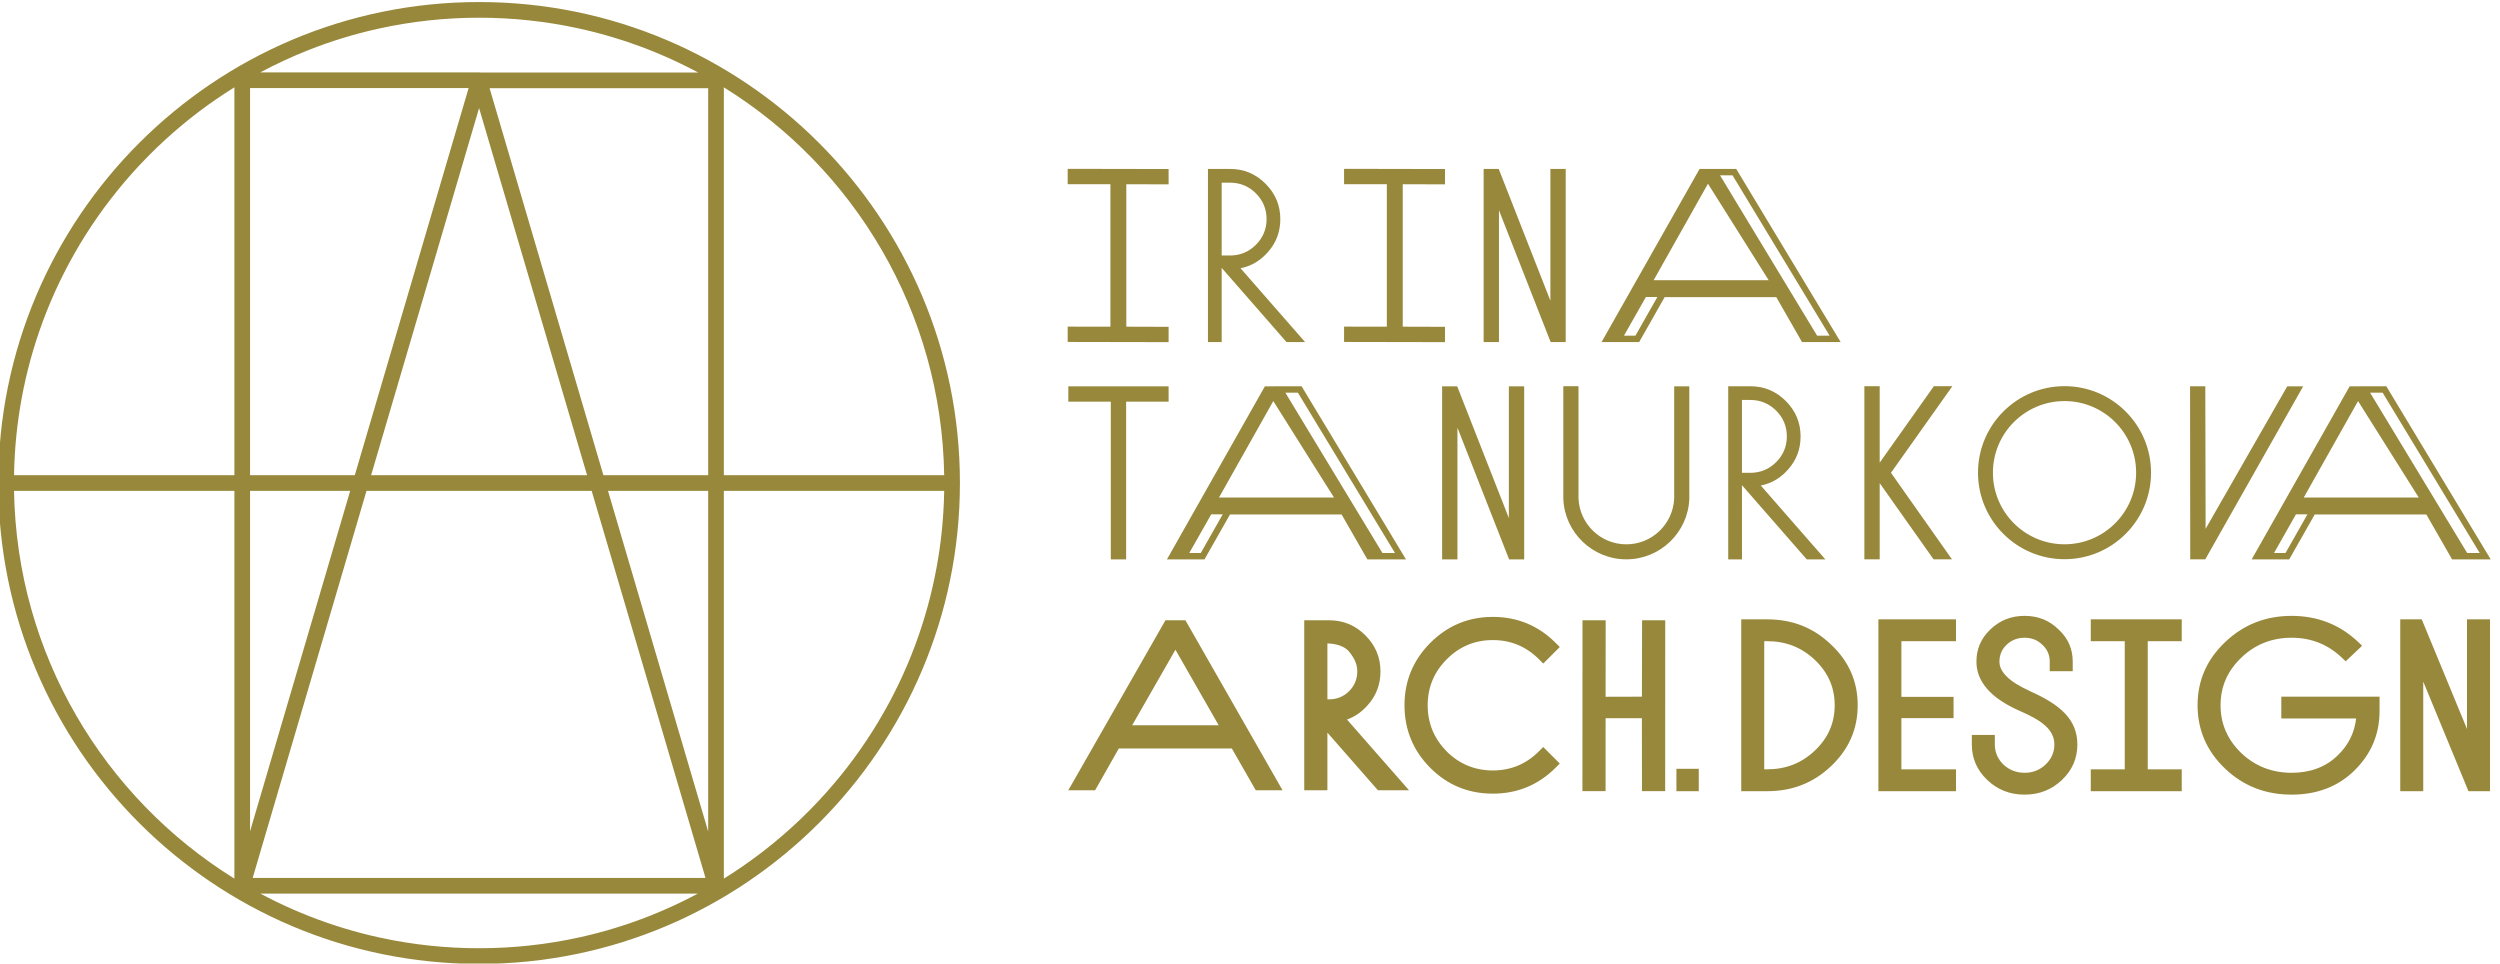
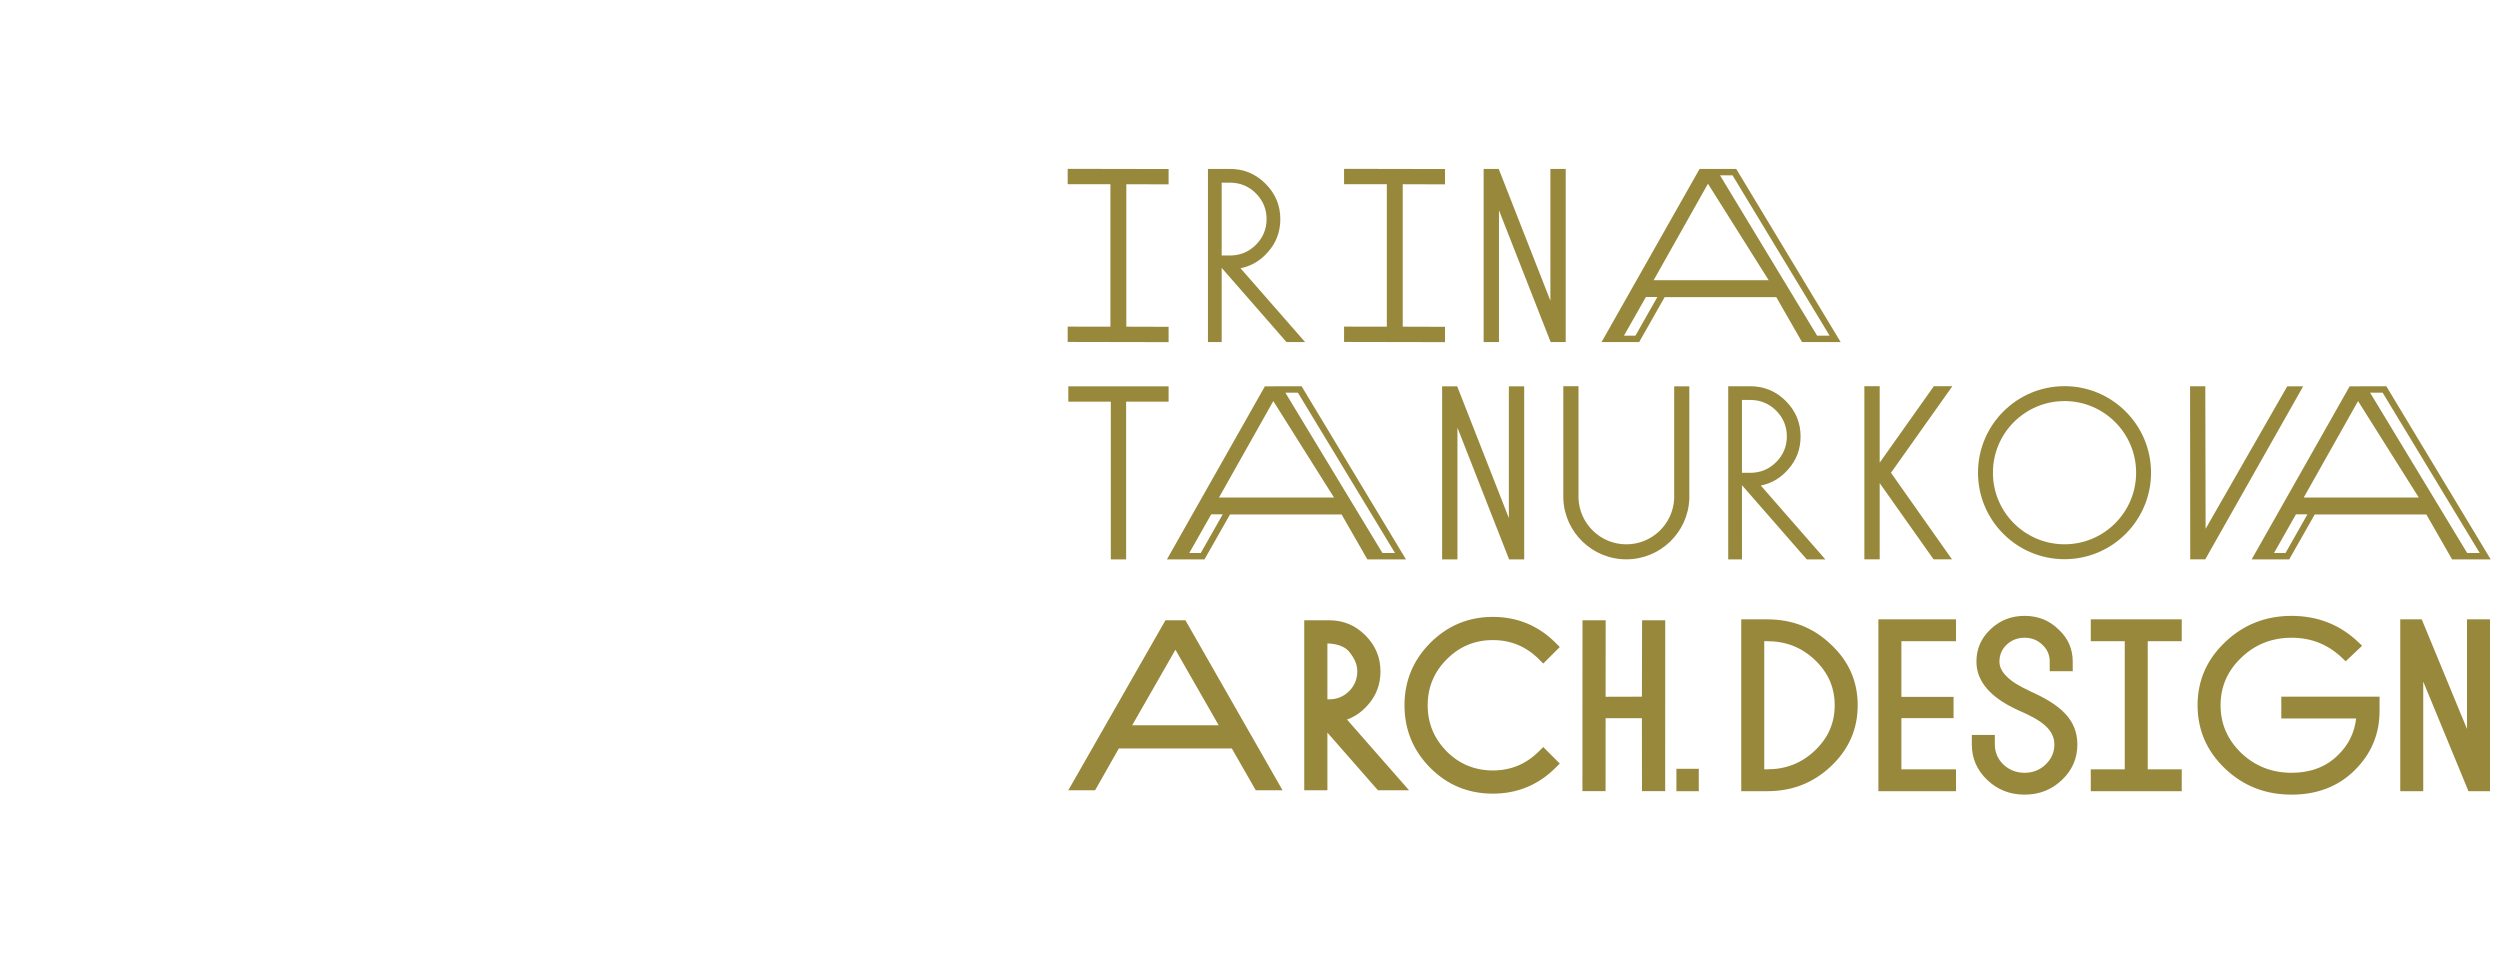
<svg xmlns="http://www.w3.org/2000/svg" width="100%" height="100%" viewBox="0 0 1344 518" xml:space="preserve" style="fill-rule:evenodd;clip-rule:evenodd;stroke-linejoin:round;stroke-miterlimit:2;">
  <g transform="matrix(1,0,0,1,-4144,-3964)">
    <g transform="matrix(1.438,0,0,0.702,4041.91,3838.24)">
      <g transform="matrix(1.194,3.8676e-32,-9.44373e-33,2.446,-6561.89,-5367.06)">
-         <path d="M6292.91,2492.41C6292.38,2496.95 6290.46,2500.81 6287.07,2504.03L6287.07,2504.03C6283.35,2507.63 6278.51,2509.41 6272.7,2509.41C6266.56,2509.41 6261.26,2507.33 6256.95,2503.24C6252.65,2499.08 6250.46,2494.11 6250.46,2488.27C6250.46,2482.43 6252.64,2477.47 6256.95,2473.37L6256.95,2473.37C6261.26,2469.2 6266.56,2467.13 6272.7,2467.13C6278.84,2467.13 6284.06,2469.21 6288.44,2473.37L6289.64,2474.51L6294.78,2469.63L6293.58,2468.49C6287.86,2463.04 6280.84,2460.28 6272.7,2460.28C6264.55,2460.28 6257.61,2463.04 6251.89,2468.49C6246.16,2473.93 6243.26,2480.52 6243.26,2488.27C6243.26,2496.01 6246.16,2502.68 6251.89,2508.12C6257.61,2513.56 6264.55,2516.25 6272.7,2516.25C6280.72,2516.25 6287.36,2513.68 6292.47,2508.6C6297.65,2503.45 6300.24,2497.3 6300.24,2490.07C6300.24,2490.07 6300.24,2485.57 6300.24,2485.57L6269.48,2485.57L6269.48,2492.41L6292.91,2492.41L6292.91,2492.41ZM6190.65,2483.8L6190.66,2483.77C6187.44,2482.32 6184.99,2480.8 6183.38,2479.14C6181.97,2477.72 6181.22,2476.22 6181.22,2474.61C6181.22,2472.54 6181.96,2470.75 6183.46,2469.33C6185.02,2467.84 6186.9,2467.13 6189.1,2467.13C6191.27,2467.13 6193.14,2467.83 6194.63,2469.3L6194.66,2469.33C6196.24,2470.77 6196.97,2472.55 6196.97,2474.61C6196.97,2474.61 6196.97,2477.6 6196.97,2477.6L6204.17,2477.6L6204.17,2474.61C6204.17,2470.62 6202.71,2467.27 6199.7,2464.5C6196.81,2461.67 6193.29,2460.28 6189.1,2460.28C6184.9,2460.28 6181.39,2461.66 6178.39,2464.51C6175.48,2467.28 6174.02,2470.62 6174.02,2474.61C6174.02,2480.78 6178.4,2485.99 6187.55,2490.02L6187.55,2490.02C6194.3,2492.94 6198.42,2495.82 6198.42,2500.55C6198.42,2502.99 6197.51,2505.07 6195.65,2506.85C6193.85,2508.55 6191.66,2509.41 6189.1,2509.41C6186.53,2509.41 6184.35,2508.55 6182.48,2506.85C6180.68,2505.07 6179.78,2502.99 6179.78,2500.55L6179.78,2497.56L6172.58,2497.56L6172.58,2500.55C6172.58,2504.9 6174.19,2508.6 6177.41,2511.66C6180.62,2514.72 6184.52,2516.25 6189.1,2516.25C6193.67,2516.25 6197.57,2514.72 6200.79,2511.66C6204.01,2508.6 6205.62,2504.9 6205.62,2500.55C6205.62,2492.81 6200.41,2488.1 6190.65,2483.8ZM6042.24,2471.35L6043.56,2470.03L6042.24,2468.71C6036.86,2463.33 6030.27,2460.6 6022.61,2460.6C6014.95,2460.6 6008.44,2463.33 6003.05,2468.71C5997.67,2474.1 5994.94,2480.62 5994.94,2488.27C5994.94,2495.93 5997.67,2502.52 6003.05,2507.9C6008.44,2513.28 6014.95,2515.94 6022.61,2515.94C6030.27,2515.94 6036.86,2513.21 6042.24,2507.83L6043.56,2506.52L6038.38,2501.34L6037.07,2502.65C6033.05,2506.67 6028.25,2508.68 6022.61,2508.68C6016.98,2508.68 6012.12,2506.68 6008.16,2502.73C6004.21,2498.71 6002.2,2493.91 6002.2,2488.27C6002.2,2482.64 6004.21,2477.84 6008.16,2473.89L6008.16,2473.89C6012.12,2469.87 6016.98,2467.86 6022.61,2467.86C6028.25,2467.86 6033.05,2469.87 6037.07,2473.89L6038.38,2475.21L6042.24,2471.35ZM6313.92,2480.85L6328.08,2515.17L6334.82,2515.17L6334.82,2461.37L6327.62,2461.37L6327.62,2495.69C6327.62,2495.69 6313.45,2461.37 6313.45,2461.37L6306.72,2461.37L6306.72,2515.17L6313.92,2515.17L6313.92,2480.85ZM6167.62,2461.37L6143.32,2461.37L6143.32,2515.17L6167.62,2515.17L6167.62,2508.32L6150.52,2508.32C6150.52,2508.32 6150.52,2492.3 6150.52,2492.3C6150.52,2492.3 6166.86,2492.3 6166.86,2492.3L6166.86,2485.64L6150.52,2485.64C6150.52,2485.64 6150.52,2468.21 6150.52,2468.21C6150.52,2468.21 6167.62,2468.21 6167.62,2468.21L6167.62,2461.37ZM6220.46,2468.21L6220.46,2508.32C6220.46,2508.32 6209.82,2508.32 6209.82,2508.32L6209.82,2515.17L6238.3,2515.17L6238.3,2508.32L6227.66,2508.32C6227.66,2508.32 6227.66,2468.21 6227.66,2468.21C6227.66,2468.21 6238.3,2468.21 6238.3,2468.21L6238.3,2461.37L6209.82,2461.37L6209.82,2468.21L6220.46,2468.21ZM6108.54,2515.17C6116.38,2515.17 6123.01,2512.55 6128.51,2507.33C6134.09,2502.02 6136.84,2495.72 6136.84,2488.27C6136.84,2480.81 6134.09,2474.51 6128.51,2469.28C6123.01,2463.98 6116.38,2461.37 6108.54,2461.37L6100.38,2461.37L6100.38,2515.17L6108.54,2515.17ZM6087.08,2508.17L6080.08,2508.17L6080.08,2515.17L6087.08,2515.17L6087.08,2508.17ZM6076.56,2515.16L6076.58,2461.66L6069.33,2461.66L6069.28,2485.58C6069.28,2485.58 6057.91,2485.61 6057.91,2485.61C6057.91,2485.61 6057.93,2461.66 6057.93,2461.66L6050.67,2461.66L6050.65,2515.16L6057.9,2515.16L6057.91,2492.31C6057.91,2492.31 6069.27,2492.31 6069.27,2492.31C6069.27,2492.31 6069.3,2515.16 6069.3,2515.16L6076.56,2515.16ZM5976.94,2492.74C5979.48,2491.83 5981.65,2490.28 5983.49,2488.16C5986.13,2485.19 5987.42,2481.67 5987.42,2477.67C5987.42,2473.26 5985.82,2469.5 5982.7,2466.38C5979.58,2463.26 5975.82,2461.66 5971.42,2461.66C5971.42,2461.66 5963.55,2461.66 5963.55,2461.66L5963.55,2514.88L5970.8,2514.88L5970.8,2496.83C5970.8,2496.83 5986.62,2514.88 5986.62,2514.88L5996.36,2514.88L5976.94,2492.74L5976.94,2492.74ZM5905.49,2501.8L5940.88,2501.8C5940.88,2501.8 5948.37,2514.88 5948.37,2514.88L5956.76,2514.88L5926.35,2461.66L5920.09,2461.66L5889.68,2514.88L5898.07,2514.88L5905.49,2501.8ZM6108.54,2468.21C6114.37,2468.21 6119.3,2470.15 6123.45,2474.09C6127.6,2478.04 6129.64,2482.72 6129.64,2488.27C6129.64,2493.82 6127.6,2498.49 6123.45,2502.44C6119.3,2506.38 6114.37,2508.32 6108.54,2508.32L6107.58,2508.32C6107.58,2508.32 6107.58,2468.21 6107.58,2468.21C6107.58,2468.21 6108.54,2468.21 6108.54,2468.21ZM5936.77,2494.54L5909.67,2494.54C5909.67,2494.54 5923.22,2470.88 5923.22,2470.88L5936.77,2494.54ZM5970.8,2468.92C5970.8,2468.92 5975.4,2468.82 5977.6,2471.49C5979.11,2473.33 5980.16,2475.28 5980.16,2477.67C5980.16,2480.06 5979.29,2482.16 5977.6,2483.85C5975.9,2485.54 5973.81,2486.41 5971.42,2486.41C5971.42,2486.41 5970.8,2486.41 5970.8,2486.41C5970.8,2486.41 5970.8,2468.92 5970.8,2468.92ZM6011.52,2401.36L6027.7,2442.61L6032.42,2442.61L6032.42,2388.41L6027.62,2388.41L6027.62,2429.66C6027.62,2429.66 6011.44,2388.41 6011.44,2388.41L6006.72,2388.41L6006.72,2442.61L6011.52,2442.61L6011.52,2401.36ZM5902.98,2393.21L5902.98,2442.61L5907.78,2442.61L5907.78,2393.21C5907.78,2393.21 5921.08,2393.21 5921.08,2393.21L5921.08,2388.41L5889.68,2388.41L5889.68,2393.21L5902.98,2393.21ZM5962.72,2388.39L5951.23,2388.41L5920.55,2442.61L5926.41,2442.61L5926.43,2442.59L5932.32,2442.59L5940.3,2428.53L5975.25,2428.53L5983.32,2442.61L5995.4,2442.59L5962.72,2388.39ZM6335.04,2442.59L6302.36,2388.39L6290.88,2388.41L6260.19,2442.61L6266.06,2442.61L6266.07,2442.59L6271.96,2442.59L6279.94,2428.53L6314.89,2428.53L6322.96,2442.61L6335.04,2442.59ZM6100.61,2442.59L6096.3,2442.59L6096.3,2388.39C6096.3,2388.39 6103.26,2388.39 6103.26,2388.39C6107.58,2388.39 6111.27,2389.95 6114.33,2393.01C6117.39,2396.08 6118.96,2399.77 6118.96,2404.09C6118.96,2408.01 6117.7,2411.47 6115.11,2414.37C6112.8,2417.05 6109.95,2418.79 6106.5,2419.47L6106.5,2419.47L6126.71,2442.59L6120.89,2442.59L6100.6,2419.36L6100.61,2442.59ZM6044.67,2423.59L6044.67,2388.38L6049.42,2388.38L6049.42,2423.59C6049.81,2431.54 6056.35,2437.88 6064.4,2437.88C6072.44,2437.88 6078.98,2431.56 6079.38,2423.62L6079.38,2388.41L6084.12,2388.41L6084.12,2423.62C6083.72,2434.15 6075.03,2442.58 6064.4,2442.58C6053.76,2442.58 6045.06,2434.14 6044.67,2423.59ZM6245.78,2433.02L6245.68,2388.39L6240.91,2388.4L6240.96,2442.58L6245.67,2442.58L6276.32,2388.41L6271.34,2388.41L6245.78,2433.02ZM6160.6,2442.58L6166.36,2442.58L6147.26,2415.48C6147.26,2415.48 6166.48,2388.38 6166.48,2388.38L6160.68,2388.38L6143.73,2412.31C6143.73,2412.31 6143.73,2388.38 6143.73,2388.38L6138.93,2388.38L6138.93,2442.58L6143.73,2442.58L6143.73,2418.72C6143.73,2418.72 6160.6,2442.58 6160.6,2442.58ZM6201.6,2388.36C6186.65,2388.36 6174.51,2400.5 6174.51,2415.45C6174.51,2430.4 6186.65,2442.54 6201.6,2442.54C6216.55,2442.54 6228.69,2430.4 6228.69,2415.45C6228.69,2400.5 6216.55,2388.36 6201.6,2388.36ZM6301.2,2390.39L6297.27,2390.39L6327.67,2440.59L6331.6,2440.59L6301.2,2390.39ZM5938.03,2428.48L5934.43,2428.48L5927.56,2440.59L5931.16,2440.59L5938.03,2428.48ZM5957.63,2390.39L5988.03,2440.59L5991.96,2440.59L5961.56,2390.39L5957.63,2390.39ZM6277.67,2428.48L6274.07,2428.48L6267.2,2440.59L6270.8,2440.59L6277.67,2428.48ZM6201.6,2393.03C6213.97,2393.03 6224.02,2403.08 6224.02,2415.45C6224.02,2427.83 6213.97,2437.87 6201.6,2437.87C6189.23,2437.87 6179.18,2427.83 6179.18,2415.45C6179.18,2403.08 6189.23,2393.03 6201.6,2393.03ZM6293.51,2393.03L6312.52,2423.23L6276.5,2423.23L6293.51,2393.03ZM5953.86,2393.03L5972.87,2423.23L5936.86,2423.23L5953.86,2393.03ZM6103.26,2392.68C6106.38,2392.68 6109.11,2393.83 6111.32,2396.03C6113.52,2398.23 6114.66,2400.97 6114.66,2404.09C6114.66,2407.2 6113.52,2409.94 6111.32,2412.14C6109.11,2414.35 6106.38,2415.49 6103.26,2415.49L6100.6,2415.49L6100.6,2392.68L6103.26,2392.68ZM5989.41,2325.14L5989.41,2369.74C5989.41,2369.74 5976.02,2369.72 5976.02,2369.72L5976.02,2374.52L6007.62,2374.58L6007.62,2369.78L5994.39,2369.74C5994.39,2369.74 5994.39,2325.14 5994.39,2325.14C5994.39,2325.14 6007.62,2325.18 6007.62,2325.18L6007.62,2320.38L5976.02,2320.32L5976.02,2325.12L5989.41,2325.14ZM5902.86,2325.14L5902.86,2369.74C5902.86,2369.74 5889.48,2369.72 5889.48,2369.72L5889.48,2374.52L5921.08,2374.58L5921.08,2369.78L5907.84,2369.74C5907.84,2369.74 5907.84,2325.14 5907.84,2325.14C5907.84,2325.14 5921.08,2325.18 5921.08,2325.18L5921.08,2320.38L5889.48,2320.32L5889.48,2325.12L5902.86,2325.14ZM6098.81,2320.35L6087.33,2320.36L6056.64,2374.56L6062.51,2374.56L6062.52,2374.55L6068.42,2374.55L6076.4,2360.49L6111.35,2360.49L6119.41,2374.56L6131.5,2374.55L6098.81,2320.35ZM5937.7,2374.55L5933.4,2374.55L5933.4,2320.35C5933.4,2320.35 5940.36,2320.35 5940.36,2320.35C5944.68,2320.35 5948.37,2321.92 5951.43,2324.98C5954.49,2328.04 5956.06,2331.73 5956.06,2336.05C5956.06,2339.98 5954.8,2343.43 5952.21,2346.34C5949.89,2349.01 5947.05,2350.76 5943.6,2351.44L5943.6,2351.44L5963.81,2374.55L5957.99,2374.55L5937.7,2351.33L5937.7,2374.55ZM6024.52,2333.3L6040.7,2374.55L6045.42,2374.55L6045.42,2320.35L6040.62,2320.35L6040.62,2361.6C6040.62,2361.6 6024.44,2320.35 6024.44,2320.35L6019.72,2320.35L6019.72,2374.55L6024.52,2374.55L6024.52,2333.3ZM6093.73,2322.35L6124.13,2372.55L6128.05,2372.55L6097.65,2322.35L6093.73,2322.35ZM6074.12,2360.44L6070.53,2360.44L6063.66,2372.55L6067.25,2372.55L6074.12,2360.44ZM6089.96,2324.98L6108.97,2355.19L6072.95,2355.19L6089.96,2324.98ZM5940.36,2324.65C5943.47,2324.65 5946.21,2325.79 5948.41,2327.99C5950.62,2330.2 5951.76,2332.93 5951.76,2336.05C5951.76,2339.17 5950.62,2341.9 5948.41,2344.11C5946.21,2346.31 5943.47,2347.45 5940.36,2347.45L5937.7,2347.45L5937.7,2324.65L5940.36,2324.65Z" style="fill:rgb(152,136,59);" />
+         <path d="M6292.91,2492.41C6292.38,2496.95 6290.46,2500.81 6287.07,2504.03L6287.07,2504.03C6283.35,2507.63 6278.51,2509.41 6272.7,2509.41C6266.56,2509.41 6261.26,2507.33 6256.95,2503.24C6252.65,2499.08 6250.46,2494.11 6250.46,2488.27C6250.46,2482.43 6252.64,2477.47 6256.95,2473.37L6256.95,2473.37C6261.26,2469.2 6266.56,2467.13 6272.7,2467.13C6278.84,2467.13 6284.06,2469.21 6288.44,2473.37L6289.64,2474.51L6294.78,2469.63L6293.58,2468.49C6287.86,2463.04 6280.84,2460.28 6272.7,2460.28C6264.55,2460.28 6257.61,2463.04 6251.89,2468.49C6246.16,2473.93 6243.26,2480.52 6243.26,2488.27C6243.26,2496.01 6246.16,2502.68 6251.89,2508.12C6257.61,2513.56 6264.55,2516.25 6272.7,2516.25C6280.72,2516.25 6287.36,2513.68 6292.47,2508.6C6297.65,2503.45 6300.24,2497.3 6300.24,2490.07C6300.24,2490.07 6300.24,2485.57 6300.24,2485.57L6269.48,2485.57L6269.48,2492.41L6292.91,2492.41L6292.91,2492.41ZM6190.65,2483.8L6190.66,2483.77C6187.44,2482.32 6184.99,2480.8 6183.38,2479.14C6181.97,2477.72 6181.22,2476.22 6181.22,2474.61C6181.22,2472.54 6181.96,2470.75 6183.46,2469.33C6185.02,2467.84 6186.9,2467.13 6189.1,2467.13C6191.27,2467.13 6193.14,2467.83 6194.63,2469.3L6194.66,2469.33C6196.24,2470.77 6196.97,2472.55 6196.97,2474.61C6196.97,2474.61 6196.97,2477.6 6196.97,2477.6L6204.17,2477.6L6204.17,2474.61C6204.17,2470.62 6202.71,2467.27 6199.7,2464.5C6196.81,2461.67 6193.29,2460.28 6189.1,2460.28C6184.9,2460.28 6181.39,2461.66 6178.39,2464.51C6175.48,2467.28 6174.02,2470.62 6174.02,2474.61C6174.02,2480.78 6178.4,2485.99 6187.55,2490.02L6187.55,2490.02C6194.3,2492.94 6198.42,2495.82 6198.42,2500.55C6198.42,2502.99 6197.51,2505.07 6195.65,2506.85C6193.85,2508.55 6191.66,2509.41 6189.1,2509.41C6186.53,2509.41 6184.35,2508.55 6182.48,2506.85C6180.68,2505.07 6179.78,2502.99 6179.78,2500.55L6179.78,2497.56L6172.58,2497.56L6172.58,2500.55C6172.58,2504.9 6174.19,2508.6 6177.41,2511.66C6180.62,2514.72 6184.52,2516.25 6189.1,2516.25C6193.67,2516.25 6197.57,2514.72 6200.79,2511.66C6204.01,2508.6 6205.62,2504.9 6205.62,2500.55C6205.62,2492.81 6200.41,2488.1 6190.65,2483.8ZM6042.24,2471.35L6043.56,2470.03L6042.24,2468.71C6036.86,2463.33 6030.27,2460.6 6022.61,2460.6C6014.95,2460.6 6008.44,2463.33 6003.05,2468.71C5997.67,2474.1 5994.94,2480.62 5994.94,2488.27C5994.94,2495.93 5997.67,2502.52 6003.05,2507.9C6008.44,2513.28 6014.95,2515.94 6022.61,2515.94C6030.27,2515.94 6036.86,2513.21 6042.24,2507.83L6043.56,2506.52L6038.38,2501.34L6037.07,2502.65C6033.05,2506.67 6028.25,2508.68 6022.61,2508.68C6016.98,2508.68 6012.12,2506.68 6008.16,2502.73C6004.21,2498.71 6002.2,2493.91 6002.2,2488.27C6002.2,2482.64 6004.21,2477.84 6008.16,2473.89L6008.16,2473.89C6012.12,2469.87 6016.98,2467.86 6022.61,2467.86C6028.25,2467.86 6033.05,2469.87 6037.07,2473.89L6038.38,2475.21L6042.24,2471.35ZM6313.92,2480.85L6328.08,2515.17L6334.82,2515.17L6334.82,2461.37L6327.62,2461.37L6327.62,2495.69C6327.62,2495.69 6313.45,2461.37 6313.45,2461.37L6306.72,2461.37L6306.72,2515.17L6313.92,2515.17L6313.92,2480.85ZM6167.62,2461.37L6143.32,2461.37L6143.32,2515.17L6167.62,2515.17L6167.62,2508.32L6150.52,2508.32C6150.52,2508.32 6150.52,2492.3 6150.52,2492.3C6150.52,2492.3 6166.86,2492.3 6166.86,2492.3L6166.86,2485.64L6150.52,2485.64C6150.52,2485.64 6150.52,2468.21 6150.52,2468.21C6150.52,2468.21 6167.62,2468.21 6167.62,2468.21L6167.62,2461.37ZM6220.46,2468.21L6220.46,2508.32C6220.46,2508.32 6209.82,2508.32 6209.82,2508.32L6209.82,2515.17L6238.3,2515.17L6238.3,2508.32L6227.66,2508.32C6227.66,2508.32 6227.66,2468.21 6227.66,2468.21C6227.66,2468.21 6238.3,2468.21 6238.3,2468.21L6238.3,2461.37L6209.82,2461.37L6209.82,2468.21L6220.46,2468.21ZM6108.54,2515.17C6116.38,2515.17 6123.01,2512.55 6128.51,2507.33C6134.09,2502.02 6136.84,2495.72 6136.84,2488.27C6136.84,2480.81 6134.09,2474.51 6128.51,2469.28C6123.01,2463.98 6116.38,2461.37 6108.54,2461.37L6100.38,2461.37L6100.38,2515.17L6108.54,2515.17ZM6087.08,2508.17L6080.08,2508.17L6080.08,2515.17L6087.08,2515.17L6087.08,2508.17ZM6076.56,2515.16L6076.58,2461.66L6069.33,2461.66L6069.28,2485.58C6069.28,2485.58 6057.91,2485.61 6057.91,2485.61C6057.91,2485.61 6057.93,2461.66 6057.93,2461.66L6050.67,2461.66L6050.65,2515.16L6057.9,2515.16L6057.91,2492.31C6057.91,2492.31 6069.27,2492.31 6069.27,2492.31C6069.27,2492.31 6069.3,2515.16 6069.3,2515.16L6076.56,2515.16ZM5976.94,2492.74C5979.48,2491.83 5981.65,2490.28 5983.49,2488.16C5986.13,2485.19 5987.42,2481.67 5987.42,2477.67C5987.42,2473.26 5985.82,2469.5 5982.7,2466.38C5979.58,2463.26 5975.82,2461.66 5971.42,2461.66C5971.42,2461.66 5963.55,2461.66 5963.55,2461.66L5963.55,2514.88L5970.8,2514.88L5970.8,2496.83C5970.8,2496.83 5986.62,2514.88 5986.62,2514.88L5996.36,2514.88L5976.94,2492.74L5976.94,2492.74ZM5905.49,2501.8L5940.88,2501.8C5940.88,2501.8 5948.37,2514.88 5948.37,2514.88L5956.76,2514.88L5926.35,2461.66L5920.09,2461.66L5889.68,2514.88L5898.07,2514.88L5905.49,2501.8ZM6108.54,2468.21C6114.37,2468.21 6119.3,2470.15 6123.45,2474.09C6127.6,2478.04 6129.64,2482.72 6129.64,2488.27C6129.64,2493.82 6127.6,2498.49 6123.45,2502.44C6119.3,2506.38 6114.37,2508.32 6108.54,2508.32L6107.58,2508.32C6107.58,2508.32 6107.58,2468.21 6107.58,2468.21C6107.58,2468.21 6108.54,2468.21 6108.54,2468.21ZM5936.77,2494.54L5909.67,2494.54C5909.67,2494.54 5923.22,2470.88 5923.22,2470.88L5936.77,2494.54ZM5970.8,2468.92C5970.8,2468.92 5975.4,2468.82 5977.6,2471.49C5979.11,2473.33 5980.16,2475.28 5980.16,2477.67C5980.16,2480.06 5979.29,2482.16 5977.6,2483.85C5975.9,2485.54 5973.81,2486.41 5971.42,2486.41C5971.42,2486.41 5970.8,2486.41 5970.8,2486.41C5970.8,2486.41 5970.8,2468.92 5970.8,2468.92ZM6011.52,2401.36L6027.7,2442.61L6032.42,2442.61L6032.42,2388.41L6027.62,2388.41L6027.62,2429.66C6027.62,2429.66 6011.44,2388.41 6011.44,2388.41L6006.72,2388.41L6006.72,2442.61L6011.52,2442.61L6011.52,2401.36ZM5902.98,2393.21L5902.98,2442.61L5907.78,2442.61L5907.78,2393.21C5907.78,2393.21 5921.08,2393.21 5921.08,2393.21L5921.08,2388.41L5889.68,2388.41L5889.68,2393.21L5902.98,2393.21ZM5962.72,2388.39L5951.23,2388.41L5920.55,2442.61L5926.41,2442.61L5926.43,2442.59L5932.32,2442.59L5940.3,2428.53L5975.25,2428.53L5983.32,2442.61L5995.4,2442.59L5962.72,2388.39ZM6335.04,2442.59L6302.36,2388.39L6290.88,2388.41L6260.19,2442.61L6266.06,2442.61L6266.07,2442.59L6271.96,2442.59L6279.94,2428.53L6314.89,2428.53L6322.96,2442.61L6335.04,2442.59ZM6100.61,2442.59L6096.3,2442.59L6096.3,2388.39C6096.3,2388.39 6103.26,2388.39 6103.26,2388.39C6107.58,2388.39 6111.27,2389.95 6114.33,2393.01C6117.39,2396.08 6118.96,2399.77 6118.96,2404.09C6118.96,2408.01 6117.7,2411.47 6115.11,2414.37C6112.8,2417.05 6109.95,2418.79 6106.5,2419.47L6106.5,2419.47L6126.71,2442.59L6120.89,2442.59L6100.6,2419.36L6100.61,2442.59ZM6044.67,2423.59L6044.67,2388.38L6049.42,2388.38L6049.42,2423.59C6049.81,2431.54 6056.35,2437.88 6064.4,2437.88C6072.44,2437.88 6078.98,2431.56 6079.38,2423.62L6079.38,2388.41L6084.12,2388.41L6084.12,2423.62C6083.72,2434.15 6075.03,2442.58 6064.4,2442.58C6053.76,2442.58 6045.06,2434.14 6044.67,2423.59ZM6245.78,2433.02L6245.68,2388.39L6240.91,2388.4L6240.96,2442.58L6245.67,2442.58L6276.32,2388.41L6271.34,2388.41L6245.78,2433.02ZM6160.6,2442.58L6166.36,2442.58L6147.26,2415.48C6147.26,2415.48 6166.48,2388.38 6166.48,2388.38L6160.68,2388.38L6143.73,2412.31C6143.73,2412.31 6143.73,2388.38 6143.73,2388.38L6138.93,2388.38L6138.93,2442.58L6143.73,2442.58L6143.73,2418.72C6143.73,2418.72 6160.6,2442.58 6160.6,2442.58ZM6201.6,2388.36C6186.65,2388.36 6174.51,2400.5 6174.51,2415.45C6174.51,2430.4 6186.65,2442.54 6201.6,2442.54C6216.55,2442.54 6228.69,2430.4 6228.69,2415.45C6228.69,2400.5 6216.55,2388.36 6201.6,2388.36ZM6301.2,2390.39L6297.27,2390.39L6327.67,2440.59L6331.6,2440.59L6301.2,2390.39ZM5938.03,2428.48L5934.43,2428.48L5927.56,2440.59L5931.16,2440.59L5938.03,2428.48ZM5957.63,2390.39L5988.03,2440.59L5991.96,2440.59L5961.56,2390.39L5957.63,2390.39ZM6277.67,2428.48L6274.07,2428.48L6267.2,2440.59L6270.8,2440.59L6277.67,2428.48ZM6201.6,2393.03C6213.97,2393.03 6224.02,2403.08 6224.02,2415.45C6224.02,2427.83 6213.97,2437.87 6201.6,2437.87C6189.23,2437.87 6179.18,2427.83 6179.18,2415.45C6179.18,2403.08 6189.23,2393.03 6201.6,2393.03ZM6293.51,2393.03L6312.52,2423.23L6276.5,2423.23L6293.51,2393.03ZM5953.86,2393.03L5972.87,2423.23L5936.86,2423.23L5953.86,2393.03ZM6103.26,2392.68C6106.38,2392.68 6109.11,2393.83 6111.32,2396.03C6113.52,2398.23 6114.66,2400.97 6114.66,2404.09C6114.66,2407.2 6113.52,2409.94 6111.32,2412.14C6109.11,2414.35 6106.38,2415.49 6103.26,2415.49L6100.6,2415.49L6100.6,2392.68L6103.26,2392.68ZM5989.41,2325.14L5989.41,2369.74C5989.41,2369.74 5976.02,2369.72 5976.02,2369.72L5976.02,2374.52L6007.62,2374.58L6007.62,2369.78L5994.39,2369.74C5994.39,2369.74 5994.39,2325.14 5994.39,2325.14C5994.39,2325.14 6007.62,2325.18 6007.62,2325.18L6007.62,2320.38L5976.02,2320.32L5976.02,2325.12L5989.41,2325.14ZM5902.86,2325.14L5902.86,2369.74C5902.86,2369.74 5889.48,2369.72 5889.48,2369.72L5889.48,2374.52L5921.08,2374.58L5921.08,2369.78L5907.84,2369.74C5907.84,2369.74 5907.84,2325.14 5907.84,2325.14C5907.84,2325.14 5921.08,2325.18 5921.08,2325.18L5921.08,2320.38L5889.48,2320.32L5889.48,2325.12L5902.86,2325.14ZM6098.81,2320.35L6087.33,2320.36L6056.64,2374.56L6062.52,2374.55L6068.42,2374.55L6076.4,2360.49L6111.35,2360.49L6119.41,2374.56L6131.5,2374.55L6098.81,2320.35ZM5937.7,2374.55L5933.4,2374.55L5933.4,2320.35C5933.4,2320.35 5940.36,2320.35 5940.36,2320.35C5944.68,2320.35 5948.37,2321.92 5951.43,2324.98C5954.49,2328.04 5956.06,2331.73 5956.06,2336.05C5956.06,2339.98 5954.8,2343.43 5952.21,2346.34C5949.89,2349.01 5947.05,2350.76 5943.6,2351.44L5943.6,2351.44L5963.81,2374.55L5957.99,2374.55L5937.7,2351.33L5937.7,2374.55ZM6024.52,2333.3L6040.7,2374.55L6045.42,2374.55L6045.42,2320.35L6040.62,2320.35L6040.62,2361.6C6040.62,2361.6 6024.44,2320.35 6024.44,2320.35L6019.72,2320.35L6019.72,2374.55L6024.52,2374.55L6024.52,2333.3ZM6093.73,2322.35L6124.13,2372.55L6128.05,2372.55L6097.65,2322.35L6093.73,2322.35ZM6074.12,2360.44L6070.53,2360.44L6063.66,2372.55L6067.25,2372.55L6074.12,2360.44ZM6089.96,2324.98L6108.97,2355.19L6072.95,2355.19L6089.96,2324.98ZM5940.36,2324.65C5943.47,2324.65 5946.21,2325.79 5948.41,2327.99C5950.62,2330.2 5951.76,2332.93 5951.76,2336.05C5951.76,2339.17 5950.62,2341.9 5948.41,2344.11C5946.21,2346.31 5943.47,2347.45 5940.36,2347.45L5937.7,2347.45L5937.7,2324.65L5940.36,2324.65Z" style="fill:rgb(152,136,59);" />
      </g>
      <g transform="matrix(0.695,0,0,1.424,-2810.15,-5464.4)">
-         <path d="M4144.62,4222.9L4144.62,4222.95C4144.64,4365.67 4260.52,4481.54 4403.26,4481.54C4545.99,4481.54 4661.87,4365.67 4661.89,4222.95L4661.89,4222.9C4661.89,4080.16 4546,3964.26 4403.26,3964.26C4260.51,3964.26 4144.62,4080.16 4144.62,4222.9ZM4520.95,4443.72L4520.81,4443.79C4512.49,4448.23 4503.92,4452.2 4495.14,4455.68C4483.09,4460.44 4470.67,4464.26 4458.03,4467.09C4448.91,4469.13 4439.69,4470.65 4430.4,4471.65C4421.32,4472.64 4412.19,4473.12 4403.05,4473.11C4394.25,4473.11 4385.45,4472.64 4376.7,4471.72C4367.73,4470.77 4358.82,4469.34 4350,4467.42C4337.08,4464.62 4324.39,4460.78 4312.08,4455.95C4306.12,4453.62 4300.24,4451.05 4294.48,4448.26C4291.52,4446.83 4288.6,4445.34 4285.7,4443.79L4285.56,4443.72L4520.95,4443.72ZM4653.43,4227.16L4653.43,4227.34C4653.36,4231.09 4653.21,4234.83 4652.98,4238.56C4652.56,4245.35 4651.87,4252.12 4650.9,4258.85C4648.91,4272.62 4645.77,4286.22 4641.51,4299.47C4636.87,4313.92 4630.9,4327.93 4623.7,4341.29C4616.31,4355.01 4607.64,4368.02 4597.85,4380.13C4587.41,4393.02 4575.71,4404.87 4562.95,4415.47C4557.12,4420.31 4551.07,4424.89 4544.82,4429.19C4541.61,4431.4 4538.35,4433.53 4535.05,4435.58L4534.9,4435.67L4534.9,4227.16L4653.43,4227.16ZM4153.08,4227.16L4271.61,4227.16L4271.61,4435.67C4201.59,4392.23 4154.55,4315.2 4153.08,4227.16ZM4281.46,4435.29L4525.03,4435.29L4463.81,4227.16L4342.68,4227.16L4281.46,4435.29ZM4526.47,4227.16L4472.59,4227.16L4526.47,4410.33L4526.47,4227.16ZM4280.04,4410.25L4333.9,4227.16L4280.04,4227.16L4280.04,4410.25ZM4534.9,4010.13C4604.94,4053.58 4651.99,4130.65 4653.43,4218.73L4534.9,4218.73L4534.9,4010.13ZM4470.11,4218.73L4408.89,4010.6L4526.47,4010.6L4526.47,4218.73L4470.11,4218.73ZM4345.16,4218.73L4461.33,4218.73L4403.24,4021.28L4345.16,4218.73ZM4280.04,4218.73L4280.04,4010.51L4397.62,4010.51L4336.38,4218.73L4280.04,4218.73ZM4271.47,4010.22L4271.61,4010.13L4271.61,4218.73L4153.08,4218.73L4153.08,4218.66C4153.15,4214.92 4153.29,4211.18 4153.52,4207.44C4153.93,4200.65 4154.62,4193.88 4155.59,4187.15C4157.56,4173.38 4160.69,4159.77 4164.94,4146.52C4169.57,4132.07 4175.54,4118.04 4182.72,4104.68C4190.13,4090.9 4198.83,4077.83 4208.67,4065.67C4219.1,4052.79 4230.8,4040.93 4243.56,4030.34C4249.39,4025.49 4255.44,4020.91 4261.69,4016.62C4264.9,4014.41 4268.16,4012.28 4271.47,4010.22ZM4520.98,4002.1C4518.03,4000.52 4515.05,3999 4512.03,3997.55C4506.27,3994.76 4500.4,3992.19 4494.43,3989.85C4482.12,3985.03 4469.43,3981.19 4456.51,3978.38C4447.7,3976.47 4438.78,3975.04 4429.81,3974.09C4421.06,3973.16 4412.26,3972.7 4403.46,3972.69C4394.33,3972.68 4385.19,3973.17 4376.11,3974.15C4366.83,3975.15 4357.6,3976.68 4348.48,3978.72C4335.84,3981.54 4323.42,3985.36 4311.37,3990.13C4302.6,3993.6 4294.02,3997.57 4285.7,4002.01L4285.56,4002.09L4403.26,4002.09C4403.54,4002.09 4403.82,4002.12 4404.1,4002.17L4521.11,4002.17L4520.98,4002.1Z" style="fill:rgb(152,136,59);" />
-       </g>
+         </g>
    </g>
  </g>
</svg>